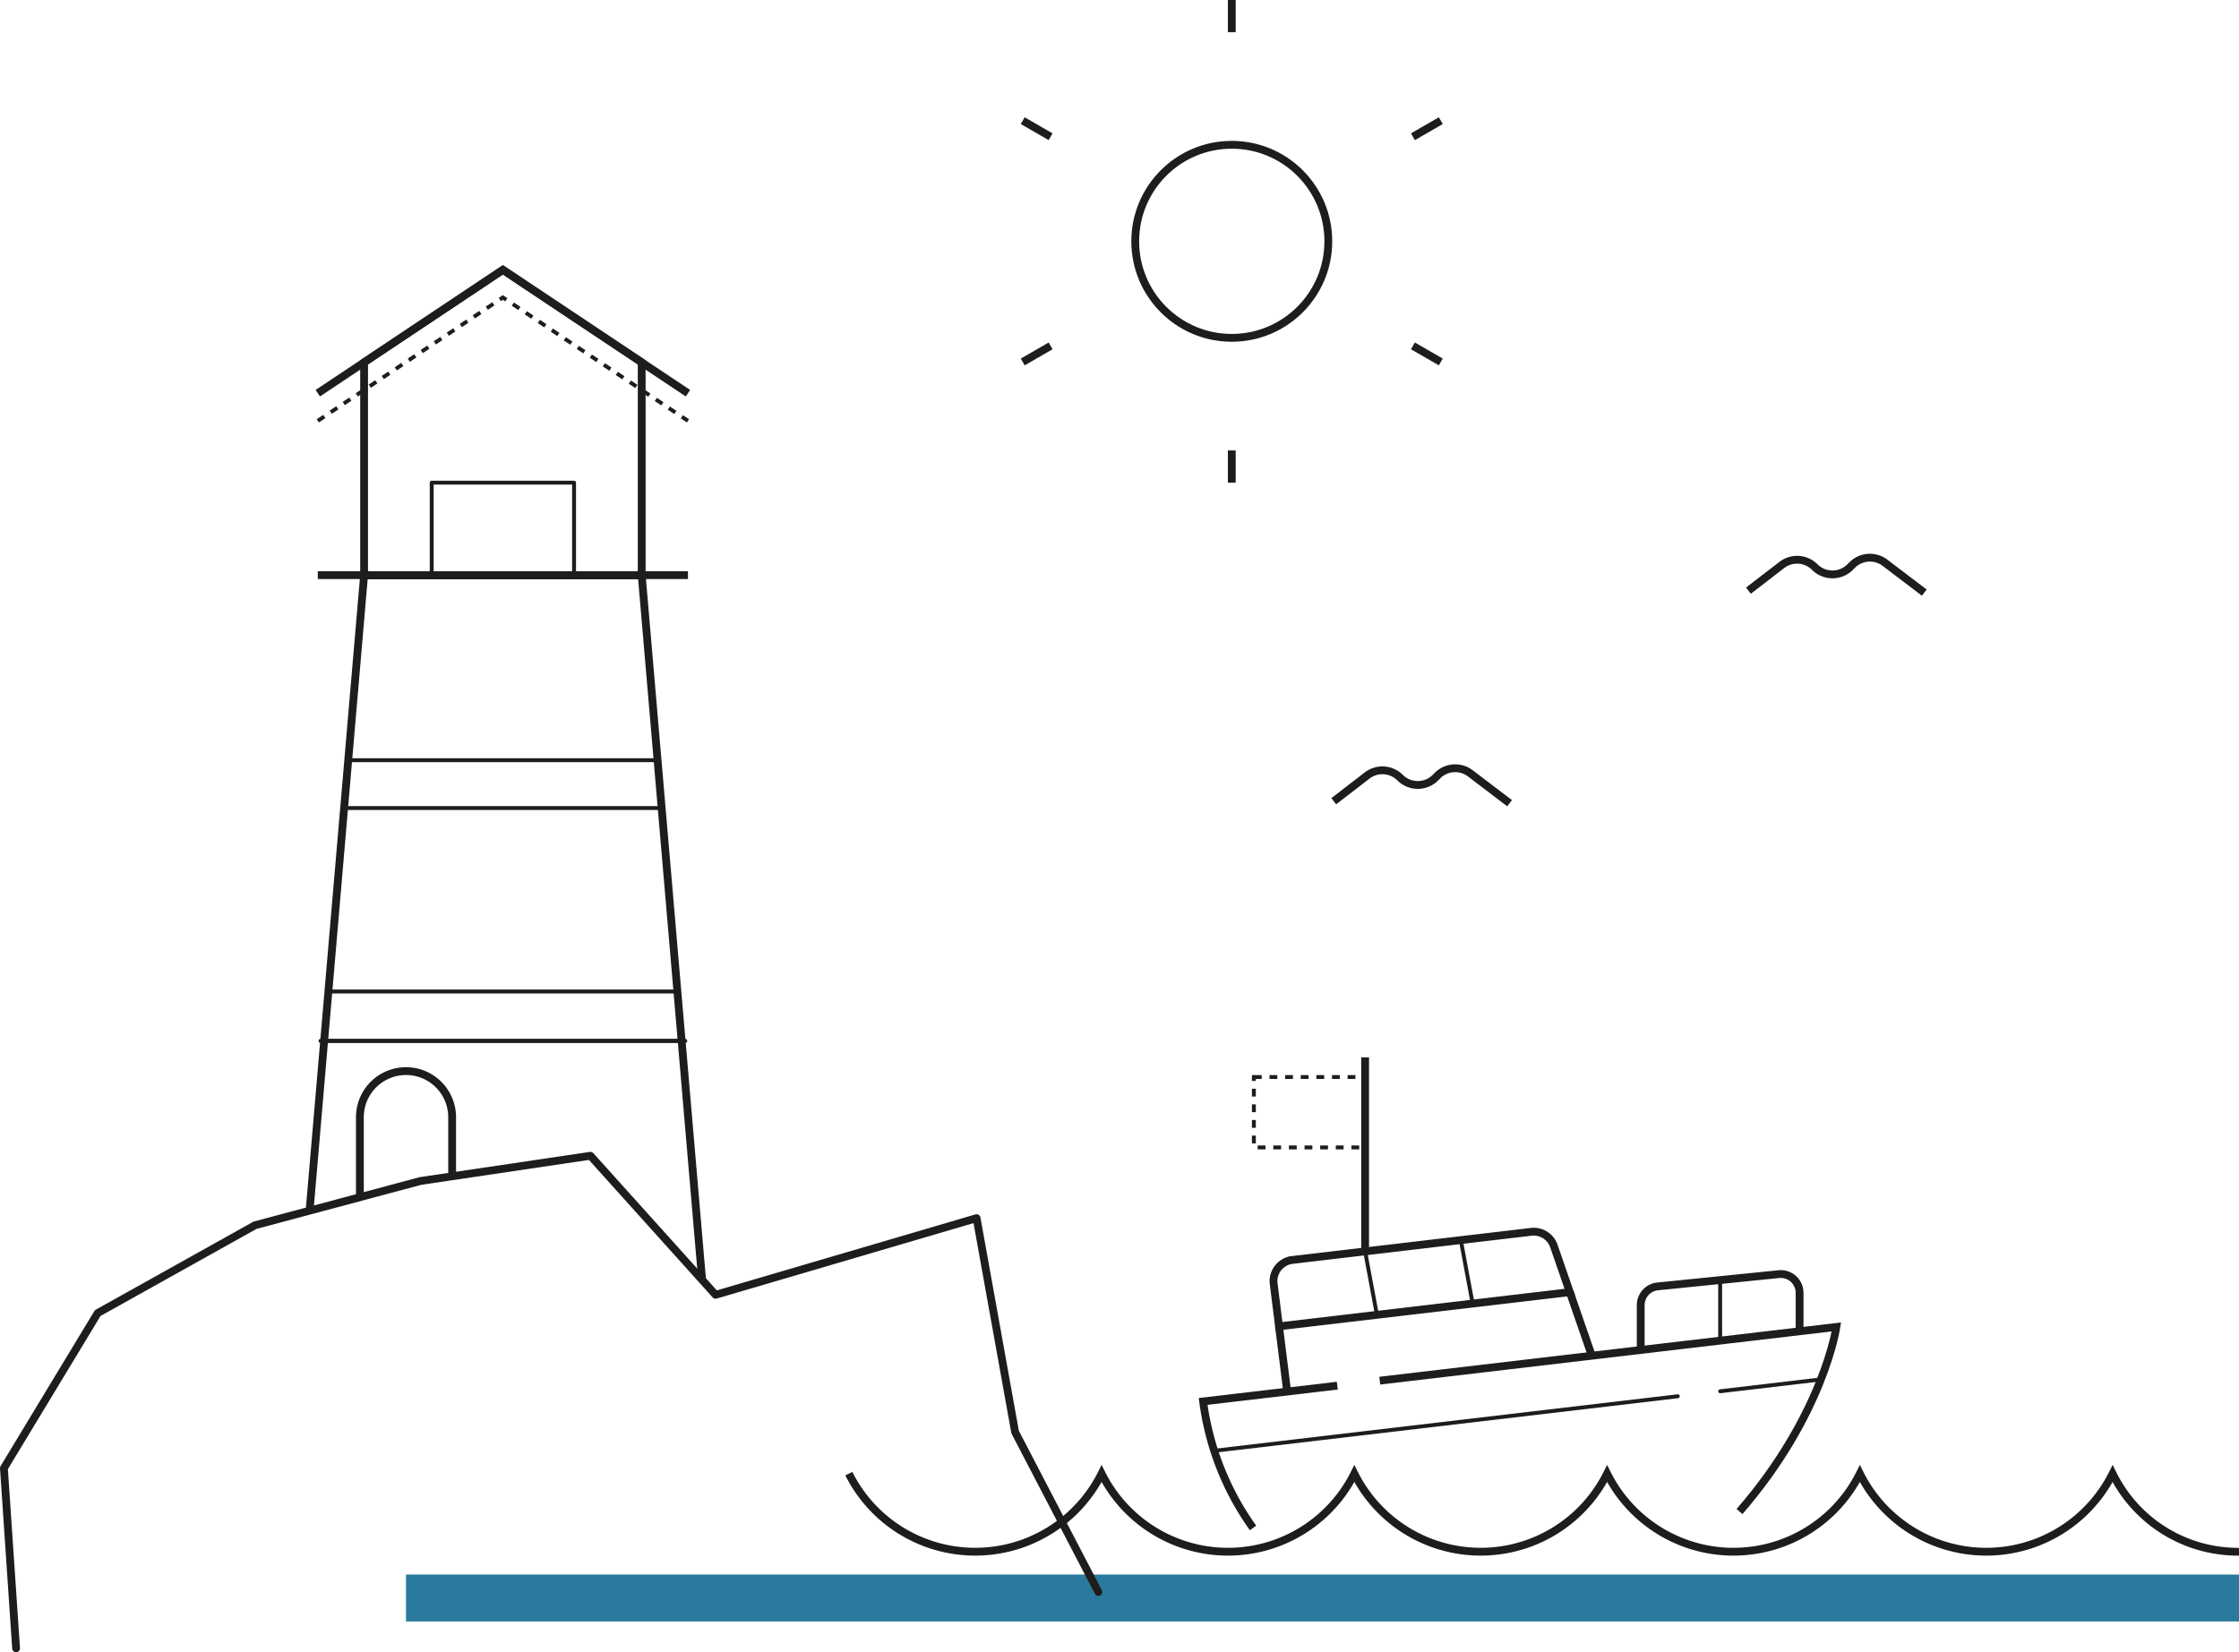
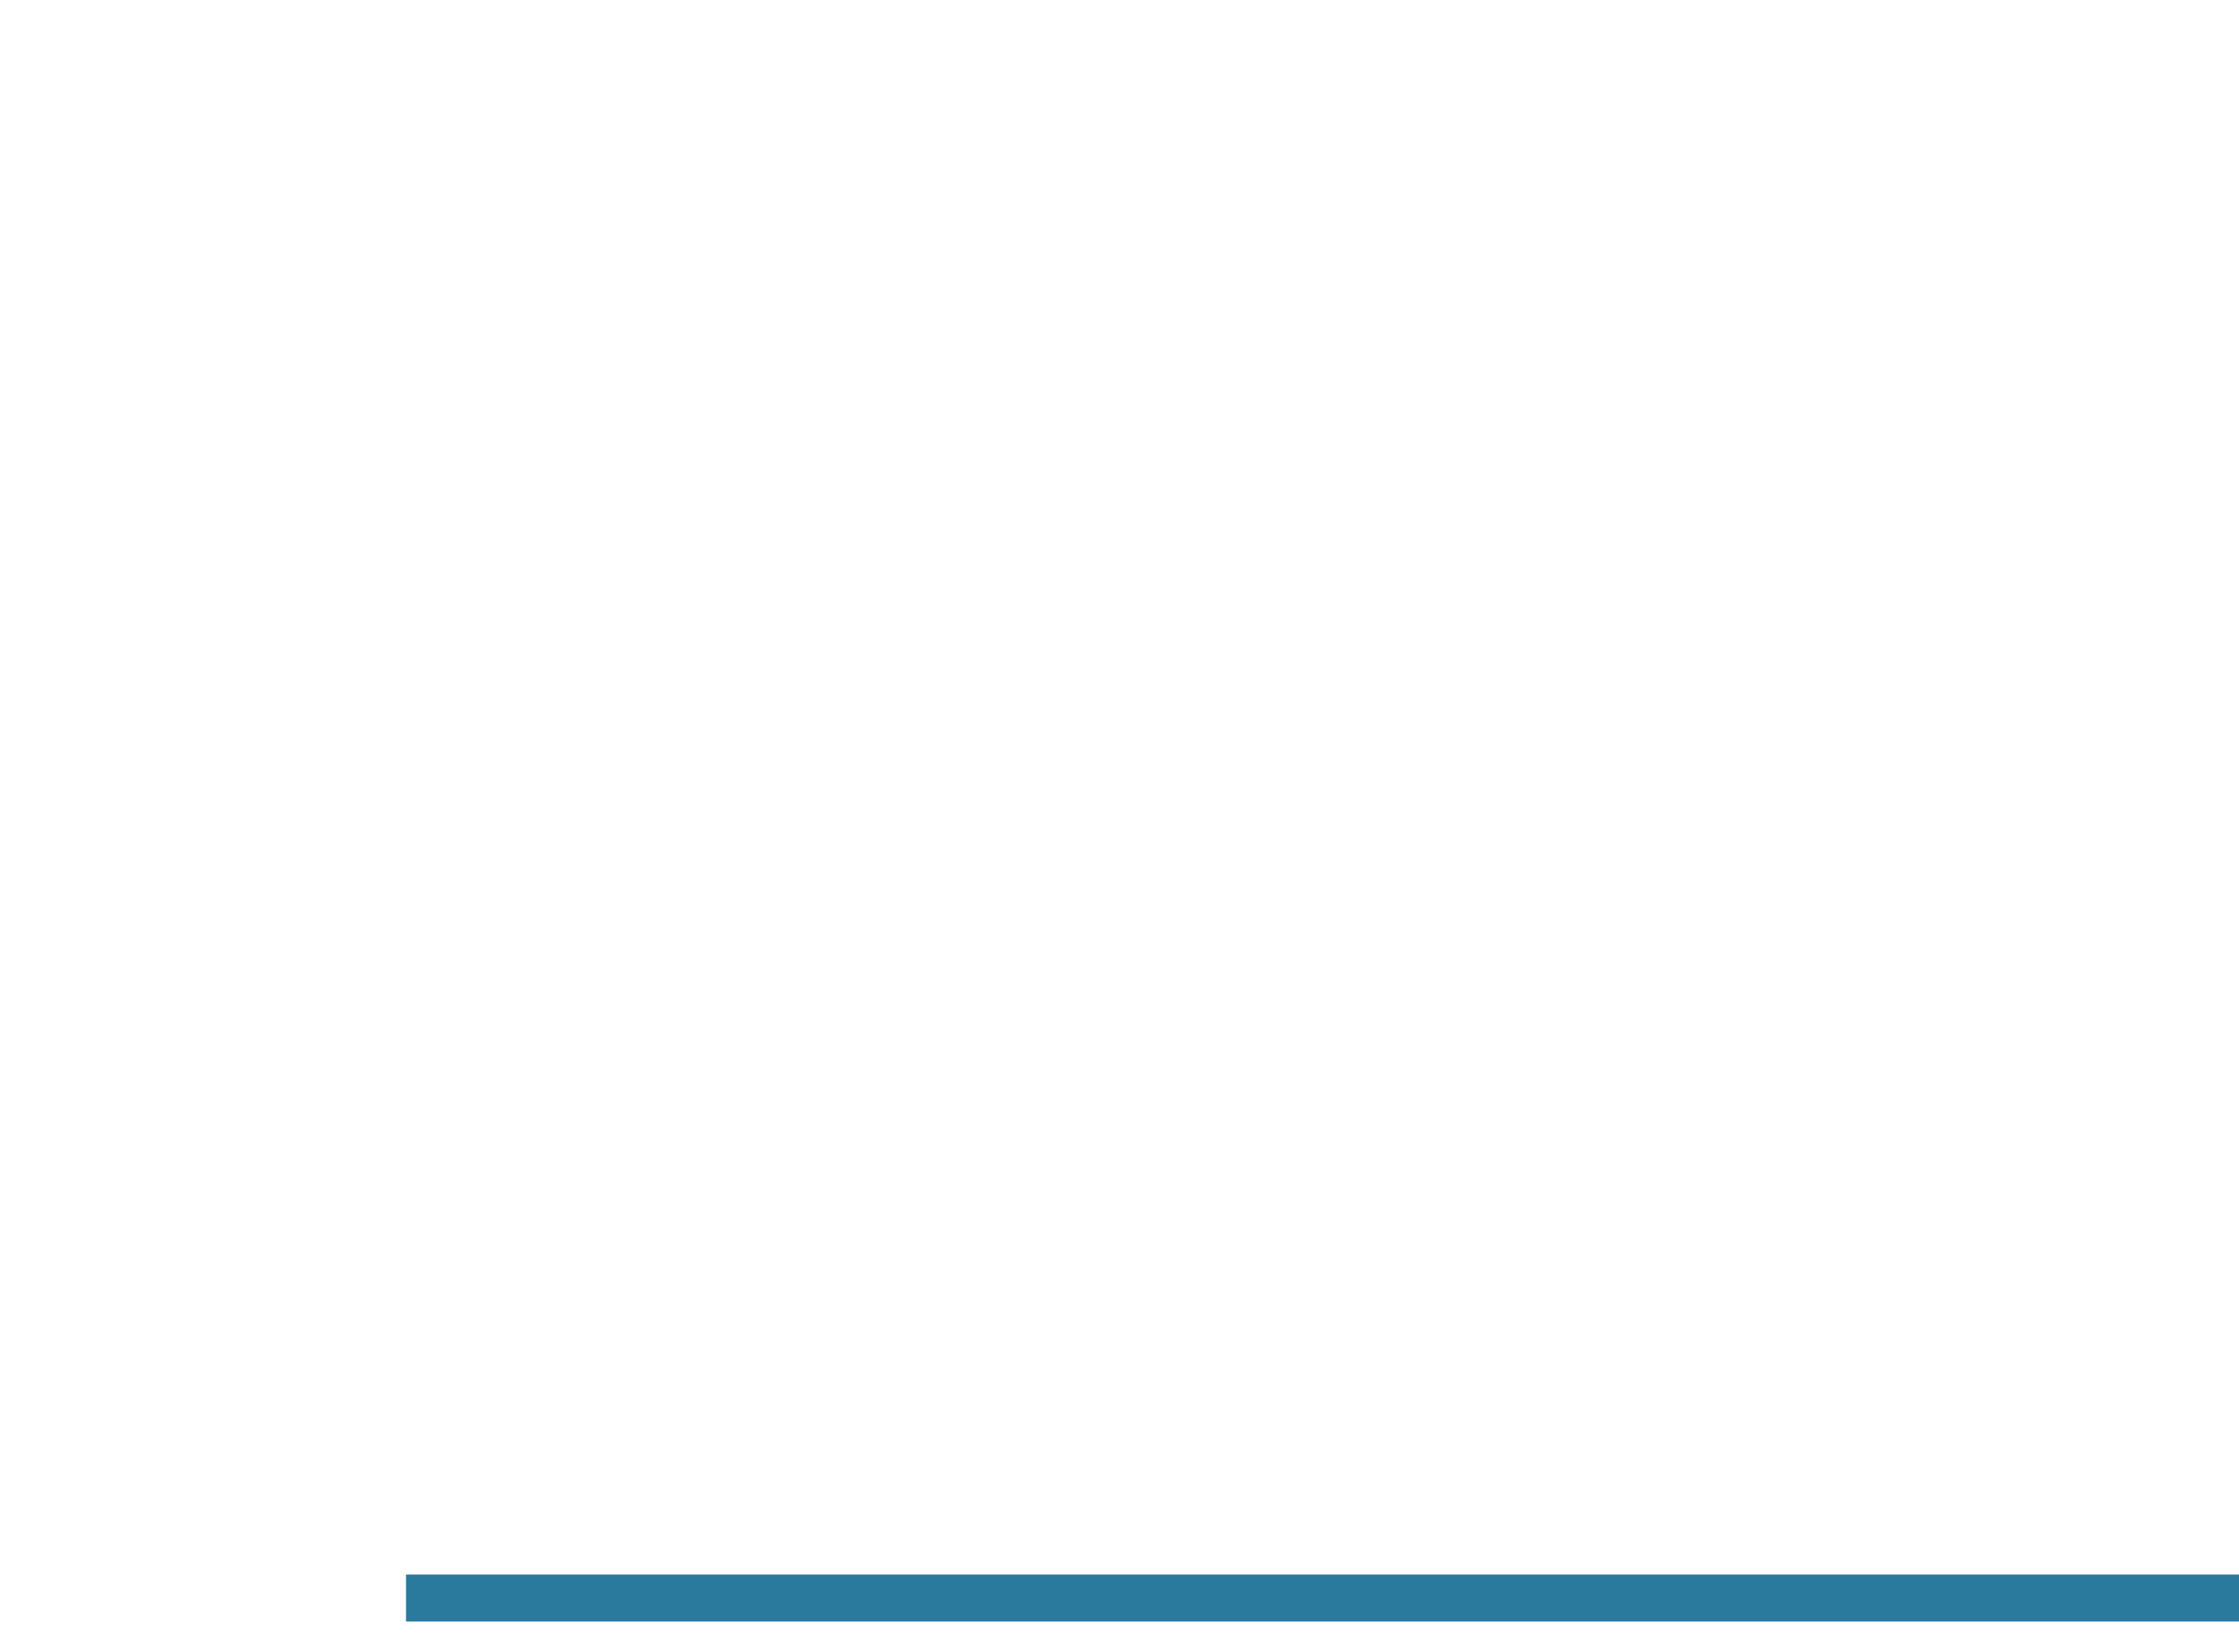
<svg xmlns="http://www.w3.org/2000/svg" id="Icon-Urlaub" width="286.563" height="211.514" viewBox="0 0 286.563 211.514">
  <defs>
    <clipPath id="clip-path">
-       <rect id="Rechteck_781" data-name="Rechteck 781" width="286.563" height="211.514" fill="none" />
-     </clipPath>
+       </clipPath>
  </defs>
  <rect id="Rechteck_778" data-name="Rechteck 778" width="234.598" height="6.007" transform="translate(51.965 201.568)" fill="#297a9d" />
  <g id="Gruppe_4400" data-name="Gruppe 4400">
    <g id="Gruppe_4399" data-name="Gruppe 4399" clip-path="url(#clip-path)">
      <path id="Pfad_1857" data-name="Pfad 1857" d="M246.283,75.864l-5.027-3.819a3.2,3.2,0,0,0-4.2.287l-.263.263a3.2,3.2,0,0,1-4.526,0l0,0a3.2,3.2,0,0,0-4.215-.273l-4.275,3.293" fill="none" stroke="#1d1d1b" stroke-width="1" />
      <path id="Pfad_1858" data-name="Pfad 1858" d="M193.208,102.823,188.181,99a3.2,3.2,0,0,0-4.2.287l-.263.263a3.2,3.2,0,0,1-4.526,0l0,0a3.2,3.2,0,0,0-4.215-.273l-4.275,3.293" fill="none" stroke="#1d1d1b" stroke-width="1" />
      <path id="Pfad_1859" data-name="Pfad 1859" d="M108.64,188.648a18.084,18.084,0,0,0,32.35,0,18.083,18.083,0,0,0,32.349,0,18.084,18.084,0,0,0,32.35,0,18.084,18.084,0,0,0,32.35,0,18.083,18.083,0,0,0,32.349,0,17.877,17.877,0,0,0,16.175,10" fill="none" stroke="#1d1d1b" stroke-width="1" />
      <path id="Pfad_1860" data-name="Pfad 1860" d="M46.6,46.388,64.362,34.544,82.129,46.388V73.629H46.6Z" fill="none" stroke="#1d1d1b" stroke-width="1" />
-       <path id="Pfad_1861" data-name="Pfad 1861" d="M40.674,50.336,64.362,34.544,88.05,50.336" fill="none" stroke="#1d1d1b" stroke-width="1" />
      <path id="Pfad_1862" data-name="Pfad 1862" d="M40.674,53.875,64.362,38.083,88.05,53.875" fill="none" stroke="#1d1d1b" stroke-width="0.5" stroke-dasharray="1 1" />
      <line id="Linie_818" data-name="Linie 818" x1="47.376" transform="translate(40.674 73.629)" fill="none" stroke="#1d1d1b" stroke-width="1" />
      <path id="Pfad_1863" data-name="Pfad 1863" d="M39.63,154.906,46.6,73.629H82.129l7.732,90.217" fill="none" stroke="#1d1d1b" stroke-width="1" />
      <line id="Linie_819" data-name="Linie 819" x1="44.669" transform="translate(42.028 126.927)" fill="none" stroke="#1d1d1b" stroke-linecap="round" stroke-linejoin="round" stroke-width="0.5" />
      <line id="Linie_820" data-name="Linie 820" x1="44.669" transform="translate(42.028 133.253)" fill="none" stroke="#1d1d1b" stroke-linecap="round" stroke-linejoin="round" stroke-width="0.5" />
      <line id="Linie_821" data-name="Linie 821" x1="46.687" transform="translate(41.019 133.253)" fill="none" stroke="#1d1d1b" stroke-linecap="round" stroke-linejoin="round" stroke-width="0.5" />
-       <line id="Linie_822" data-name="Linie 822" x2="39.593" transform="translate(44.566 97.317)" fill="none" stroke="#1d1d1b" stroke-linecap="round" stroke-linejoin="round" stroke-width="0.5" />
      <line id="Linie_823" data-name="Linie 823" x2="39.593" transform="translate(44.566 103.441)" fill="none" stroke="#1d1d1b" stroke-linecap="round" stroke-linejoin="round" stroke-width="0.5" />
      <circle id="Ellipse_147" data-name="Ellipse 147" cx="12.357" cy="12.357" r="12.357" transform="translate(145.294 18.535)" fill="none" stroke="#1d1d1b" stroke-width="1" />
      <line id="Linie_824" data-name="Linie 824" y1="4.119" transform="translate(157.651 0)" fill="none" stroke="#1d1d1b" stroke-width="1" />
      <line id="Linie_825" data-name="Linie 825" x1="3.567" y1="2.059" transform="translate(130.897 15.447)" fill="none" stroke="#1d1d1b" stroke-width="1" />
      <line id="Linie_826" data-name="Linie 826" x1="3.567" y2="2.059" transform="translate(130.897 44.279)" fill="none" stroke="#1d1d1b" stroke-width="1" />
      <line id="Linie_827" data-name="Linie 827" y2="4.119" transform="translate(157.651 57.666)" fill="none" stroke="#1d1d1b" stroke-width="1" />
      <line id="Linie_828" data-name="Linie 828" x2="3.567" y2="2.059" transform="translate(180.837 44.279)" fill="none" stroke="#1d1d1b" stroke-width="1" />
      <line id="Linie_829" data-name="Linie 829" y1="2.059" x2="3.567" transform="translate(180.837 15.447)" fill="none" stroke="#1d1d1b" stroke-width="1" />
      <path id="Pfad_1864" data-name="Pfad 1864" d="M2.059,211.014.5,187.944l12.006-19.85,20.121-11.236,21.183-5.672,21.758-3.229,16.013,17.8,33.41-9.815,4.931,27.389L140.575,203.8" fill="none" stroke="#1d1d1b" stroke-linecap="round" stroke-linejoin="round" stroke-width="1" />
      <line id="Linie_830" data-name="Linie 830" y1="6.982" x2="59.335" transform="translate(155.4 178.743)" fill="none" stroke="#1d1d1b" stroke-linecap="round" stroke-linejoin="round" stroke-width="0.5" />
      <line id="Linie_831" data-name="Linie 831" y1="1.517" x2="12.893" transform="translate(220.158 176.588)" fill="none" stroke="#1d1d1b" stroke-linecap="round" stroke-linejoin="round" stroke-width="0.5" />
      <path id="Pfad_1865" data-name="Pfad 1865" d="M209.991,172.817v-5.735a2.407,2.407,0,0,1,2.165-2.4l15.518-1.572a2.407,2.407,0,0,1,2.65,2.395v4.914" fill="none" stroke="#1d1d1b" stroke-width="1" />
      <line id="Linie_832" data-name="Linie 832" y1="7.744" transform="translate(220.158 163.877)" fill="none" stroke="#1d1d1b" stroke-linecap="round" stroke-linejoin="round" stroke-width="0.5" />
      <line id="Linie_833" data-name="Linie 833" x2="1.045" y2="8.349" transform="translate(163.696 169.793)" fill="none" stroke="#1d1d1b" stroke-width="1" />
      <line id="Linie_834" data-name="Linie 834" x1="2.818" y1="8.14" transform="translate(200.917 165.413)" fill="none" stroke="#1d1d1b" stroke-width="1" />
      <path id="Pfad_1866" data-name="Pfad 1866" d="M200.917,165.413l-2.042-5.9a2.731,2.731,0,0,0-2.9-1.819l-30.571,3.6a2.73,2.73,0,0,0-2.39,3.052l.682,5.447Z" fill="none" stroke="#1d1d1b" stroke-width="1" />
      <line id="Linie_835" data-name="Linie 835" x1="1.514" y1="8.12" transform="translate(174.716 160.198)" fill="none" stroke="#1d1d1b" stroke-linecap="round" stroke-linejoin="round" stroke-width="0.5" />
      <line id="Linie_836" data-name="Linie 836" x1="1.514" y1="8.119" transform="translate(186.965 158.756)" fill="none" stroke="#1d1d1b" stroke-linecap="round" stroke-linejoin="round" stroke-width="0.5" />
      <line id="Linie_837" data-name="Linie 837" y1="24.839" transform="translate(174.717 135.36)" fill="none" stroke="#1d1d1b" stroke-width="1" />
      <rect id="Rechteck_779" data-name="Rechteck 779" width="14.237" height="9.013" transform="translate(160.479 137.877)" fill="none" stroke="#1d1d1b" stroke-width="0.5" stroke-dasharray="1 1" />
      <path id="Pfad_1867" data-name="Pfad 1867" d="M171.156,177.387l-17.17,2.02a35.827,35.827,0,0,0,6.386,16.194" fill="none" stroke="#1d1d1b" stroke-width="1" />
      <path id="Pfad_1868" data-name="Pfad 1868" d="M222.634,193.5c10.779-12.406,12.4-23.629,12.4-23.629l-58.443,6.877" fill="none" stroke="#1d1d1b" stroke-width="1" />
      <path id="Pfad_1869" data-name="Pfad 1869" d="M57.868,150.584v-7.561a5.9,5.9,0,0,0-11.807,0v10.238" fill="none" stroke="#1d1d1b" stroke-width="1" />
      <rect id="Rechteck_780" data-name="Rechteck 780" width="18.219" height="11.844" transform="translate(55.253 61.785)" fill="none" stroke="#1d1d1b" stroke-linecap="round" stroke-linejoin="round" stroke-width="0.5" />
    </g>
  </g>
</svg>